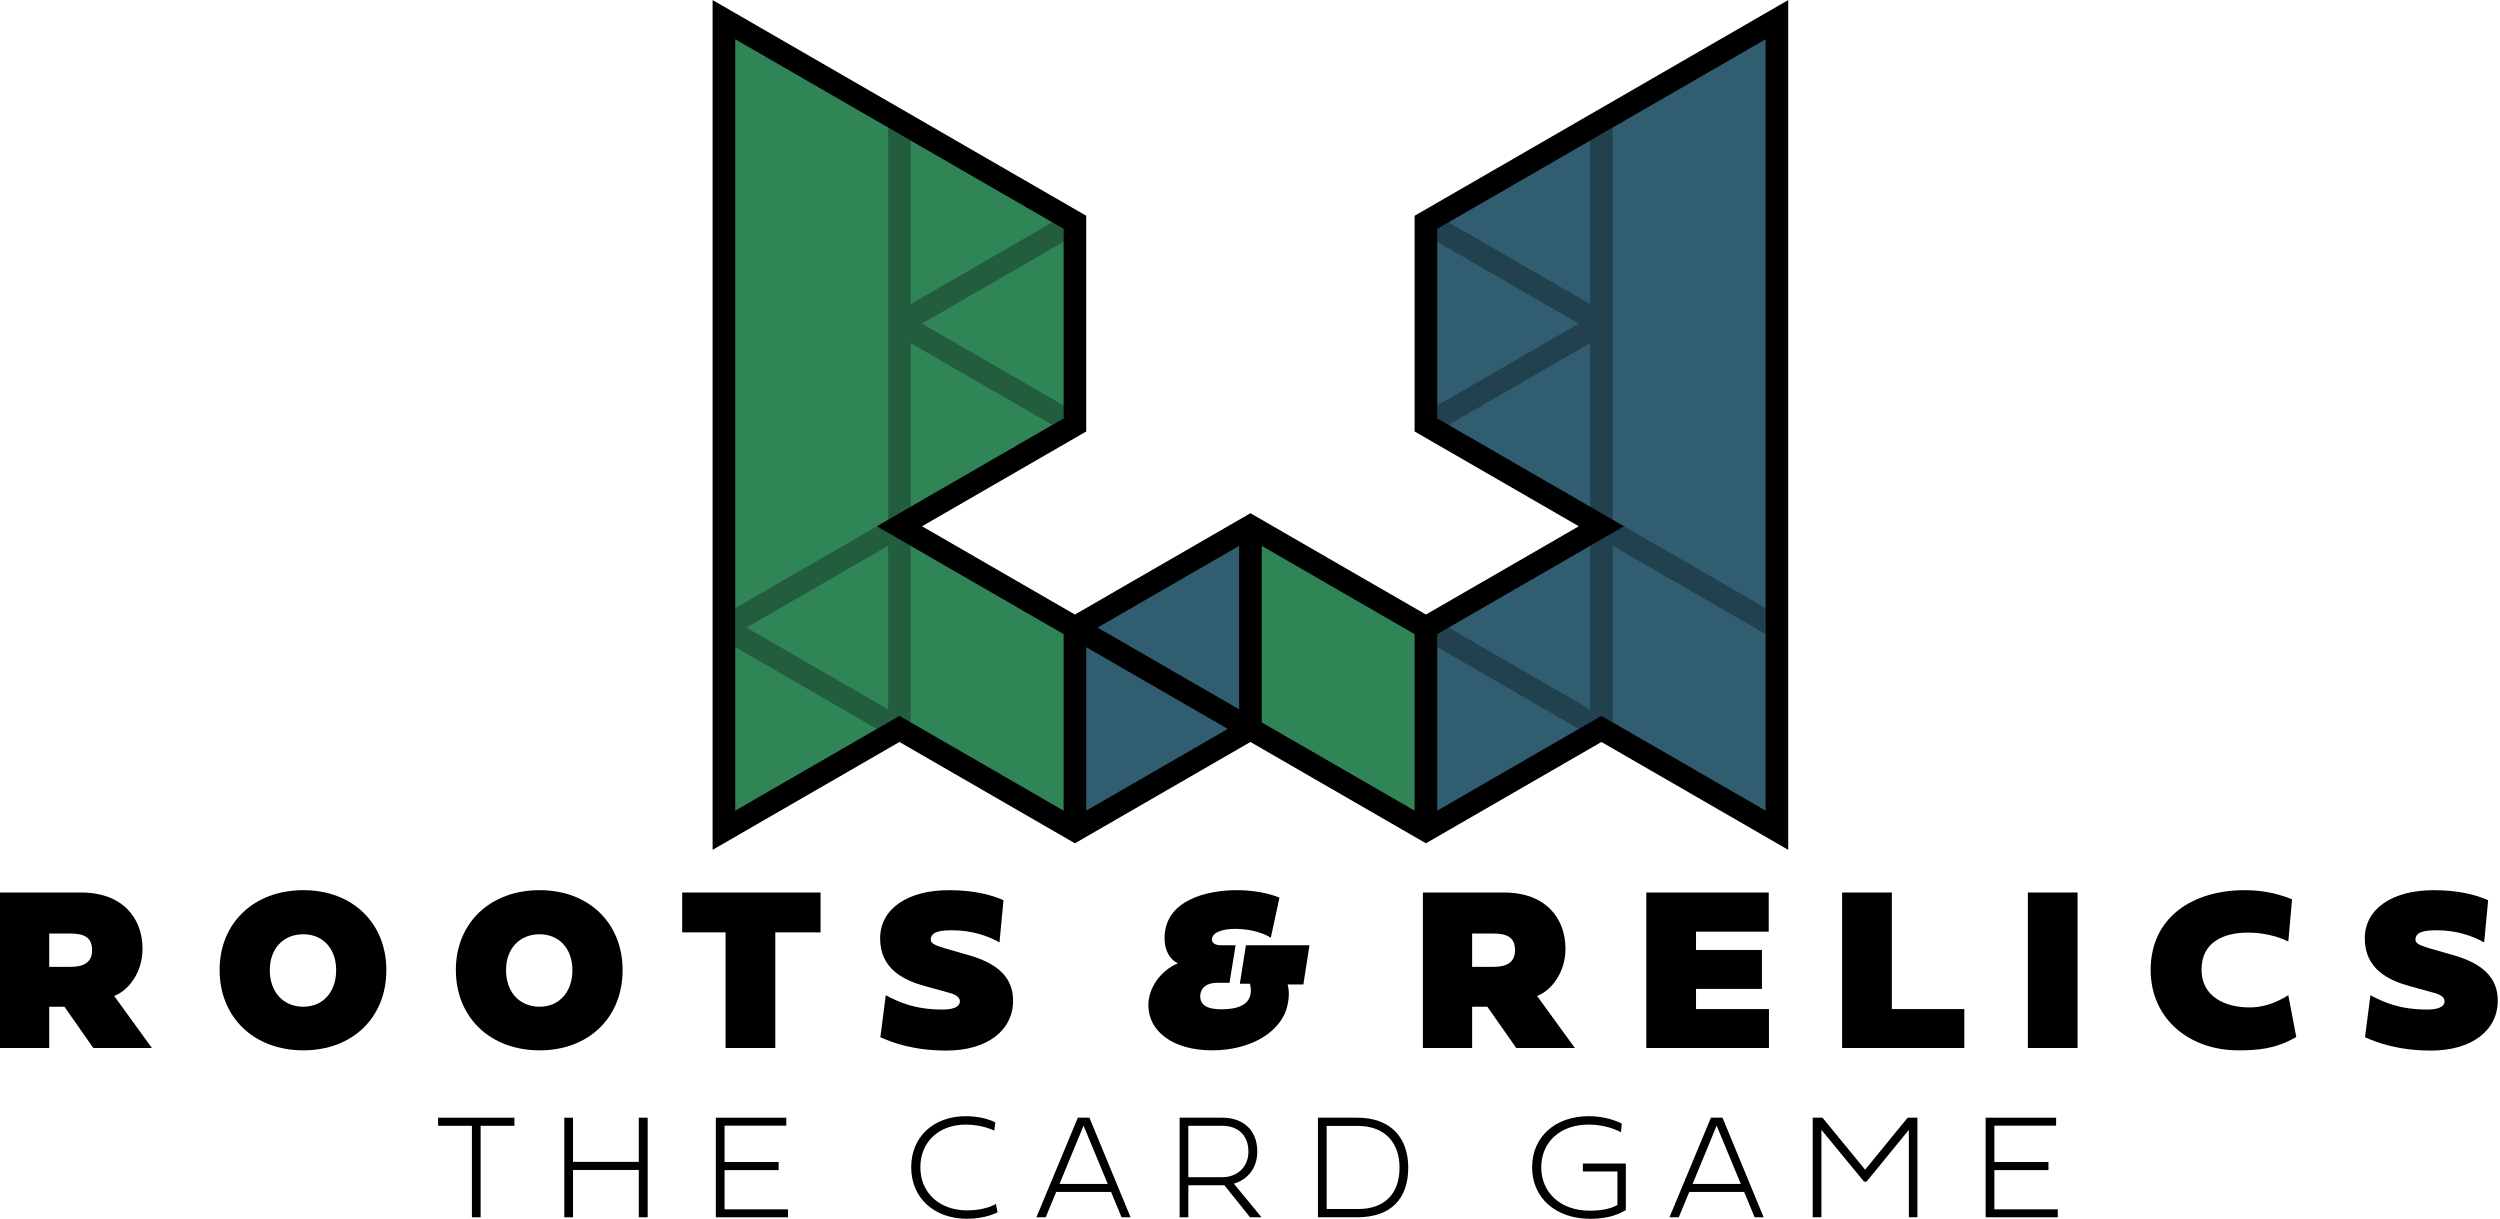
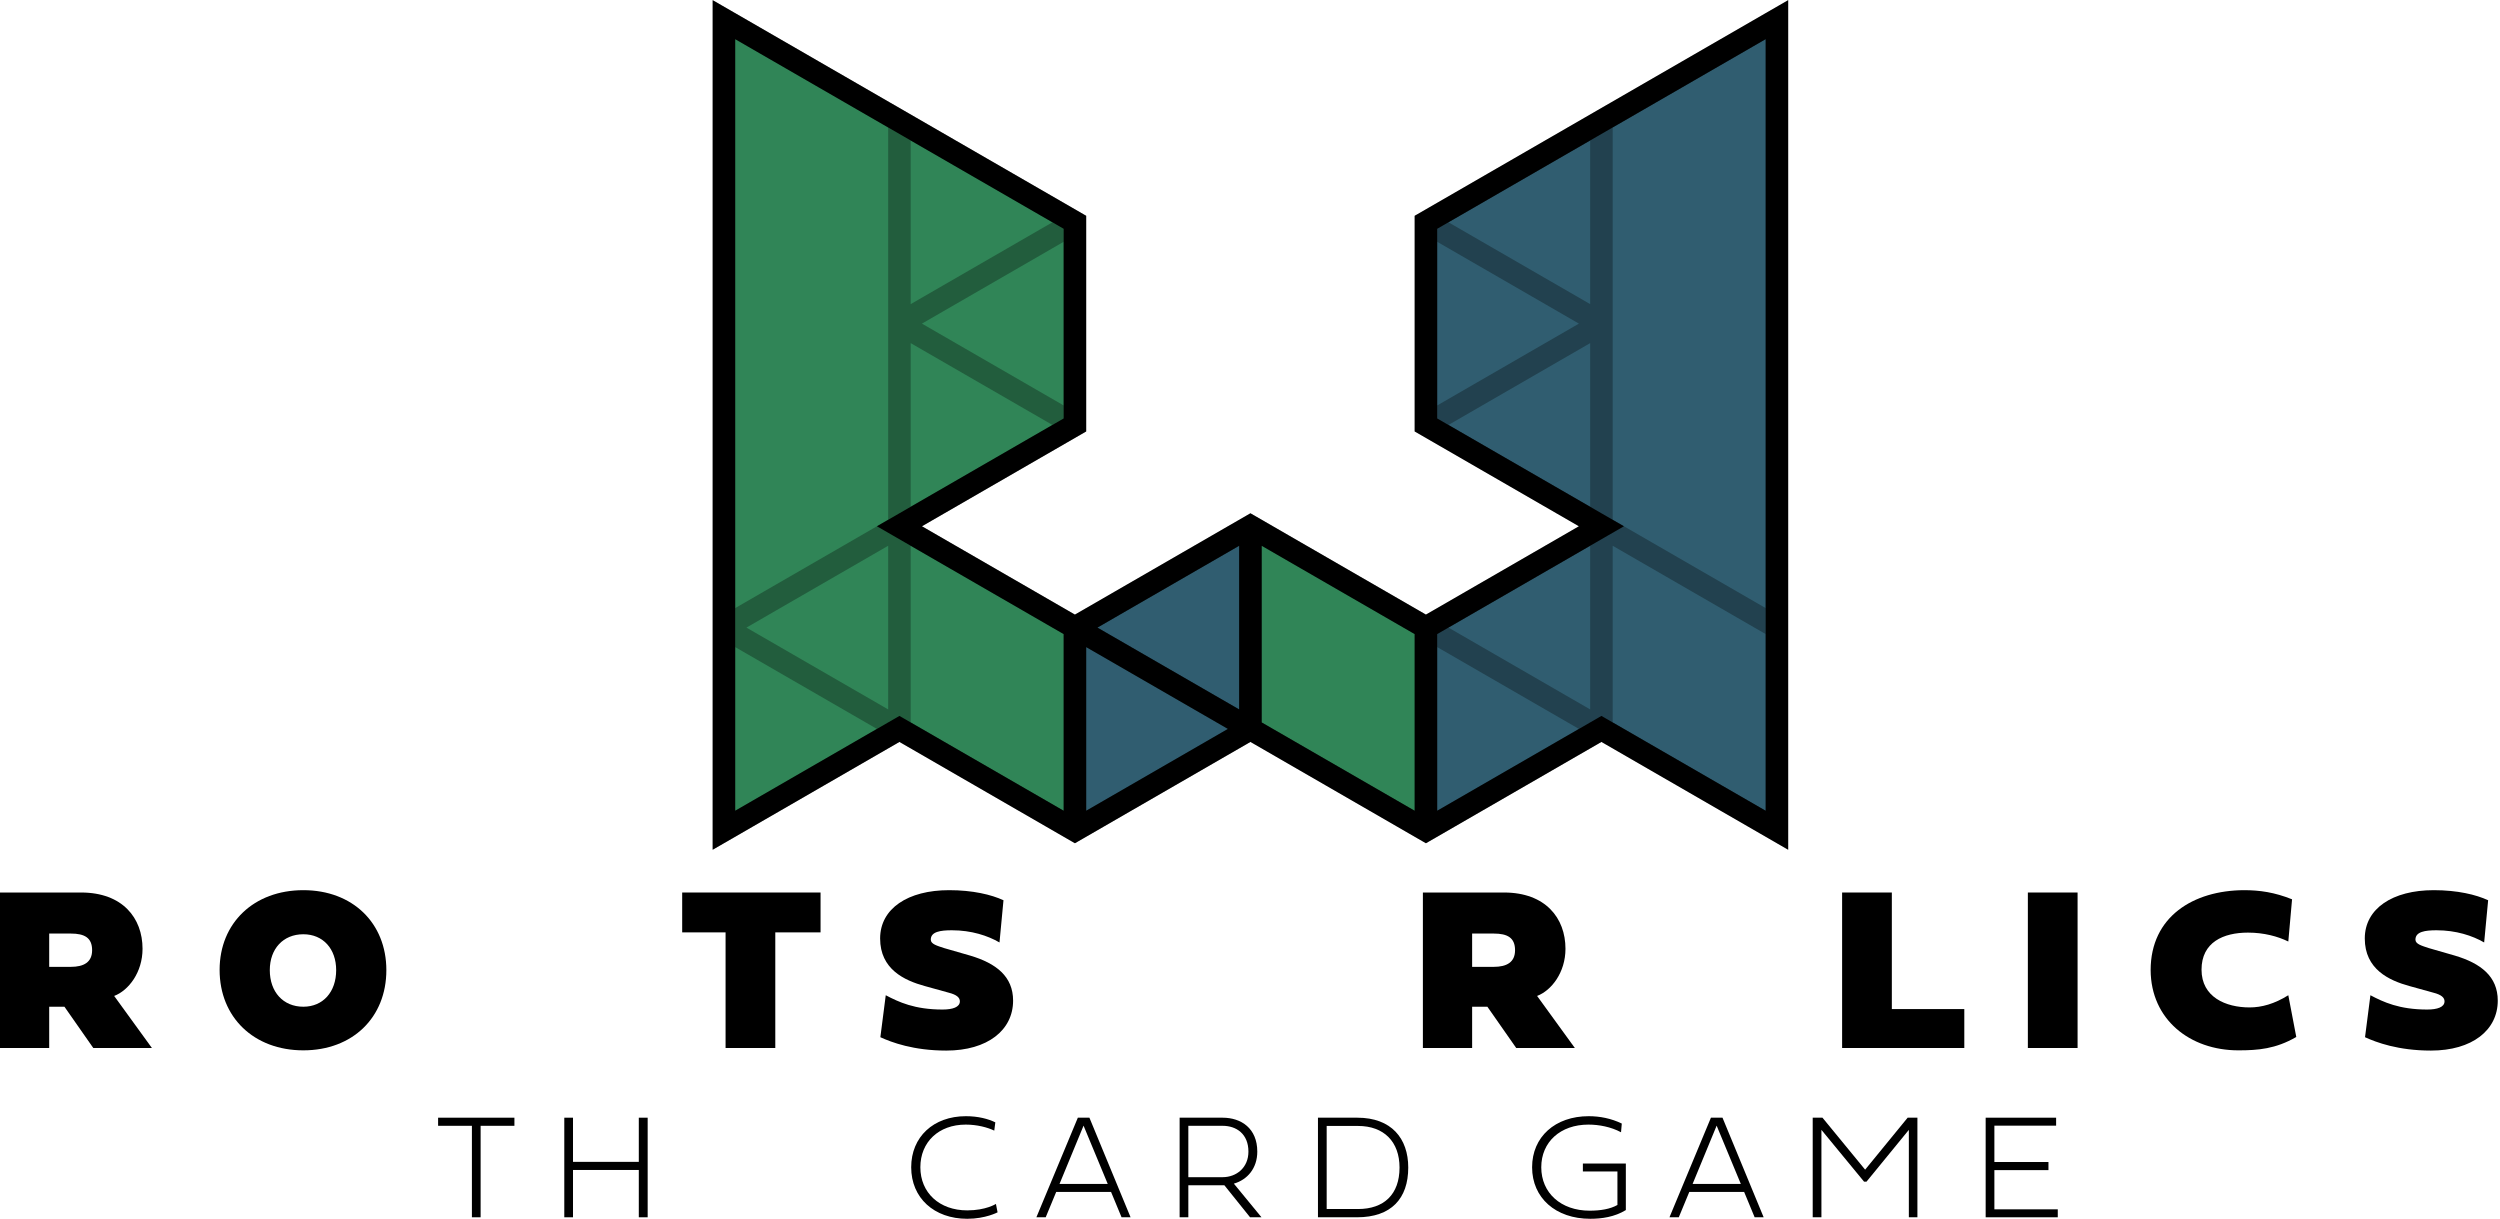
<svg xmlns="http://www.w3.org/2000/svg" width="100%" height="100%" viewBox="0 0 1909 931" version="1.1" xml:space="preserve" style="fill-rule:evenodd;clip-rule:evenodd;stroke-linejoin:round;stroke-miterlimit:2;">
  <g transform="matrix(1,0,0,1,-295.276,-774.991)">
    <g transform="matrix(1.562,0,0,1.562,654.325,590.452)">
      <g transform="matrix(1.633,0,0,1.633,-489.703,-656.406)">
        <g transform="matrix(70.207,0,0,70.207,156.504,788.043)">
-           <path d="M0.247,-0.176L0.312,-0.176L0.435,0L0.685,0L0.524,-0.222C0.585,-0.245 0.645,-0.322 0.645,-0.423C0.645,-0.554 0.56,-0.663 0.383,-0.663L0.037,-0.663L0.037,-0L0.247,-0L0.247,-0.176ZM0.339,-0.488C0.398,-0.488 0.43,-0.47 0.43,-0.417C0.43,-0.366 0.395,-0.346 0.339,-0.346L0.247,-0.346L0.247,-0.488L0.339,-0.488Z" style="fill-rule:nonzero;" />
+           <path d="M0.247,-0.176L0.312,-0.176L0.435,0L0.685,0L0.524,-0.222C0.585,-0.245 0.645,-0.322 0.645,-0.423C0.645,-0.554 0.56,-0.663 0.383,-0.663L0.037,-0.663L0.037,-0L0.247,-0L0.247,-0.176M0.339,-0.488C0.398,-0.488 0.43,-0.47 0.43,-0.417C0.43,-0.366 0.395,-0.346 0.339,-0.346L0.247,-0.346L0.247,-0.488L0.339,-0.488Z" style="fill-rule:nonzero;" />
        </g>
        <g transform="matrix(70.207,0,0,70.207,223.386,788.043)">
          <path d="M0.021,-0.333C0.021,-0.131 0.167,0.01 0.378,0.01C0.588,0.01 0.732,-0.13 0.732,-0.332C0.732,-0.533 0.588,-0.673 0.378,-0.673C0.167,-0.673 0.021,-0.533 0.021,-0.333ZM0.235,-0.332C0.235,-0.423 0.292,-0.485 0.378,-0.485C0.462,-0.485 0.518,-0.423 0.518,-0.332C0.518,-0.239 0.462,-0.176 0.378,-0.176C0.292,-0.176 0.235,-0.239 0.235,-0.332Z" style="fill-rule:nonzero;" />
        </g>
        <g transform="matrix(70.207,0,0,70.207,294.108,788.043)">
-           <path d="M0.021,-0.333C0.021,-0.131 0.167,0.01 0.378,0.01C0.588,0.01 0.732,-0.13 0.732,-0.332C0.732,-0.533 0.588,-0.673 0.378,-0.673C0.167,-0.673 0.021,-0.533 0.021,-0.333ZM0.235,-0.332C0.235,-0.423 0.292,-0.485 0.378,-0.485C0.462,-0.485 0.518,-0.423 0.518,-0.332C0.518,-0.239 0.462,-0.176 0.378,-0.176C0.292,-0.176 0.235,-0.239 0.235,-0.332Z" style="fill-rule:nonzero;" />
-         </g>
+           </g>
        <g transform="matrix(70.207,0,0,70.207,362.567,788.043)">
          <path d="M0.196,-0L0.408,-0L0.408,-0.493L0.601,-0.493L0.601,-0.663L0.011,-0.663L0.011,-0.493L0.196,-0.493L0.196,-0Z" style="fill-rule:nonzero;" />
        </g>
        <g transform="matrix(70.207,0,0,70.207,421.05,788.043)">
          <path d="M0.316,-0.673C0.141,-0.673 0.022,-0.595 0.022,-0.467C0.022,-0.336 0.125,-0.288 0.213,-0.264L0.314,-0.236C0.35,-0.227 0.362,-0.214 0.362,-0.199C0.362,-0.174 0.331,-0.164 0.288,-0.164C0.169,-0.164 0.101,-0.196 0.046,-0.225L0.023,-0.046C0.071,-0.024 0.164,0.011 0.304,0.011C0.48,0.011 0.589,-0.076 0.589,-0.202C0.589,-0.305 0.517,-0.361 0.406,-0.394L0.295,-0.426C0.265,-0.436 0.238,-0.443 0.238,-0.462C0.238,-0.496 0.279,-0.502 0.328,-0.502C0.411,-0.502 0.481,-0.479 0.531,-0.45L0.548,-0.63C0.496,-0.654 0.417,-0.673 0.316,-0.673Z" style="fill-rule:nonzero;" />
        </g>
        <g transform="matrix(70.207,0,0,70.207,499.314,788.043)">
-           <path d="M0.484,-0.274C0.487,-0.265 0.488,-0.252 0.488,-0.246C0.488,-0.198 0.456,-0.165 0.361,-0.165C0.295,-0.165 0.272,-0.188 0.272,-0.221C0.272,-0.245 0.288,-0.278 0.345,-0.278L0.397,-0.278L0.423,-0.438L0.361,-0.438C0.328,-0.438 0.322,-0.454 0.322,-0.462C0.322,-0.494 0.369,-0.508 0.422,-0.508C0.491,-0.508 0.549,-0.487 0.573,-0.47L0.61,-0.641C0.563,-0.661 0.496,-0.673 0.428,-0.673C0.305,-0.673 0.12,-0.633 0.12,-0.468C0.12,-0.421 0.139,-0.379 0.177,-0.361C0.106,-0.332 0.051,-0.259 0.051,-0.182C0.051,-0.074 0.152,0.01 0.323,0.01C0.492,0.01 0.627,-0.073 0.646,-0.192C0.65,-0.212 0.653,-0.238 0.645,-0.271L0.712,-0.271L0.738,-0.438L0.467,-0.438L0.441,-0.274L0.484,-0.274Z" style="fill-rule:nonzero;" />
-         </g>
+           </g>
        <g transform="matrix(70.207,0,0,70.207,582.479,788.043)">
          <path d="M0.247,-0.176L0.312,-0.176L0.435,0L0.685,0L0.524,-0.222C0.585,-0.245 0.645,-0.322 0.645,-0.423C0.645,-0.554 0.56,-0.663 0.383,-0.663L0.037,-0.663L0.037,-0L0.247,-0L0.247,-0.176ZM0.339,-0.488C0.398,-0.488 0.43,-0.47 0.43,-0.417C0.43,-0.366 0.395,-0.346 0.339,-0.346L0.247,-0.346L0.247,-0.488L0.339,-0.488Z" style="fill-rule:nonzero;" />
        </g>
        <g transform="matrix(70.207,0,0,70.207,649.362,788.043)">
-           <path d="M0.56,-0.166L0.249,-0.166L0.249,-0.252L0.53,-0.252L0.53,-0.418L0.249,-0.418L0.249,-0.496L0.559,-0.496L0.559,-0.663L0.037,-0.663L0.037,-0L0.56,-0L0.56,-0.166Z" style="fill-rule:nonzero;" />
-         </g>
+           </g>
        <g transform="matrix(70.207,0,0,70.207,707.982,788.043)">
          <path d="M0.558,-0.166L0.249,-0.166L0.249,-0.663L0.037,-0.663L0.037,-0L0.558,-0L0.558,-0.166Z" style="fill-rule:nonzero;" />
        </g>
        <g transform="matrix(70.207,0,0,70.207,763.586,788.043)">
          <rect x="0.037" y="-0.663" width="0.212" height="0.663" style="fill-rule:nonzero;" />
        </g>
        <g transform="matrix(70.207,0,0,70.207,801.466,788.043)">
          <path d="M0.021,-0.332C0.022,-0.122 0.188,0.01 0.395,0.01C0.479,0.01 0.554,0.004 0.642,-0.047L0.608,-0.225C0.549,-0.188 0.494,-0.173 0.443,-0.173C0.341,-0.173 0.238,-0.217 0.238,-0.334C0.238,-0.451 0.331,-0.492 0.436,-0.492C0.504,-0.492 0.563,-0.476 0.608,-0.454L0.624,-0.634C0.549,-0.664 0.486,-0.673 0.419,-0.673C0.203,-0.672 0.021,-0.56 0.021,-0.332Z" style="fill-rule:nonzero;" />
        </g>
        <g transform="matrix(70.207,0,0,70.207,865.503,788.043)">
          <path d="M0.316,-0.673C0.141,-0.673 0.022,-0.595 0.022,-0.467C0.022,-0.336 0.125,-0.288 0.213,-0.264L0.314,-0.236C0.35,-0.227 0.362,-0.214 0.362,-0.199C0.362,-0.174 0.331,-0.164 0.288,-0.164C0.169,-0.164 0.101,-0.196 0.046,-0.225L0.023,-0.046C0.071,-0.024 0.164,0.011 0.304,0.011C0.48,0.011 0.589,-0.076 0.589,-0.202C0.589,-0.305 0.517,-0.361 0.406,-0.394L0.295,-0.426C0.265,-0.436 0.238,-0.443 0.238,-0.462C0.238,-0.496 0.279,-0.502 0.328,-0.502C0.411,-0.502 0.481,-0.479 0.531,-0.45L0.548,-0.63C0.496,-0.654 0.417,-0.673 0.316,-0.673Z" style="fill-rule:nonzero;" />
        </g>
      </g>
      <g transform="matrix(1.046,0,0,1.046,-180.791,-111.066)">
        <g transform="matrix(70.207,0,0,70.207,156.504,788.043)">
          <path d="M0.527,-0.609L0.527,-0.663L0.019,-0.663L0.019,-0.609L0.244,-0.609L0.244,-0L0.302,-0L0.302,-0.609L0.527,-0.609Z" style="fill-rule:nonzero;" />
        </g>
        <g transform="matrix(70.207,0,0,70.207,209.16,788.043)">
          <path d="M0.605,-0L0.664,-0L0.664,-0.663L0.605,-0.663L0.605,-0.369L0.167,-0.369L0.167,-0.663L0.109,-0.663L0.109,-0L0.167,-0L0.167,-0.315L0.605,-0.315L0.605,-0Z" style="fill-rule:nonzero;" />
        </g>
        <g transform="matrix(70.207,0,0,70.207,279.984,788.043)">
-           <path d="M0.589,-0L0.589,-0.053L0.167,-0.053L0.167,-0.314L0.527,-0.314L0.527,-0.368L0.167,-0.368L0.167,-0.61L0.578,-0.61L0.578,-0.663L0.109,-0.663L0.109,-0L0.589,-0Z" style="fill-rule:nonzero;" />
-         </g>
+           </g>
        <g transform="matrix(70.207,0,0,70.207,375.011,788.043)">
          <path d="M0.631,-0.033L0.62,-0.089C0.62,-0.089 0.554,-0.046 0.429,-0.046C0.244,-0.046 0.117,-0.163 0.117,-0.333C0.117,-0.501 0.239,-0.617 0.419,-0.617C0.494,-0.617 0.563,-0.599 0.609,-0.577L0.616,-0.632C0.569,-0.655 0.502,-0.673 0.42,-0.673C0.204,-0.673 0.056,-0.535 0.056,-0.333C0.056,-0.129 0.208,0.01 0.429,0.01C0.551,0.01 0.631,-0.033 0.631,-0.033Z" style="fill-rule:nonzero;" />
        </g>
        <g transform="matrix(70.207,0,0,70.207,436.819,788.043)">
          <path d="M0.362,-0.663L0.285,-0.663L0.009,-0L0.071,-0L0.141,-0.169L0.506,-0.169L0.576,-0L0.636,-0L0.362,-0.663ZM0.323,-0.61L0.484,-0.222L0.163,-0.222L0.323,-0.61Z" style="fill-rule:nonzero;" />
        </g>
        <g transform="matrix(70.207,0,0,70.207,496.743,788.043)">
          <path d="M0.395,-0.213C0.398,-0.213 0.402,-0.213 0.407,-0.213L0.578,-0L0.654,-0L0.47,-0.224C0.56,-0.25 0.626,-0.326 0.626,-0.437C0.626,-0.592 0.519,-0.663 0.395,-0.663L0.109,-0.663L0.109,-0L0.167,-0L0.167,-0.213L0.395,-0.213ZM0.167,-0.609L0.395,-0.609C0.487,-0.609 0.567,-0.555 0.567,-0.437C0.567,-0.33 0.487,-0.267 0.395,-0.267L0.167,-0.267L0.167,-0.609Z" style="fill-rule:nonzero;" />
        </g>
        <g transform="matrix(70.207,0,0,70.207,561.397,788.043)">
          <path d="M0.109,-0.663L0.109,-0L0.369,-0C0.597,-0 0.71,-0.125 0.71,-0.331C0.71,-0.525 0.598,-0.663 0.371,-0.663L0.109,-0.663ZM0.376,-0.608C0.548,-0.608 0.652,-0.503 0.652,-0.331C0.652,-0.152 0.548,-0.055 0.376,-0.055L0.167,-0.055L0.167,-0.608L0.376,-0.608Z" style="fill-rule:nonzero;" />
        </g>
        <g transform="matrix(70.207,0,0,70.207,665.199,788.043)">
          <path d="M0.653,-0.624C0.583,-0.658 0.507,-0.673 0.433,-0.673C0.209,-0.673 0.056,-0.535 0.056,-0.333C0.056,-0.129 0.213,0.01 0.443,0.01C0.519,0.01 0.605,-0.002 0.68,-0.048L0.68,-0.358L0.394,-0.358L0.394,-0.305L0.624,-0.305L0.624,-0.082C0.577,-0.055 0.512,-0.044 0.439,-0.044C0.248,-0.044 0.117,-0.162 0.117,-0.333C0.117,-0.501 0.244,-0.617 0.431,-0.617C0.501,-0.617 0.581,-0.602 0.648,-0.566L0.653,-0.624Z" style="fill-rule:nonzero;" />
        </g>
        <g transform="matrix(70.207,0,0,70.207,732.699,788.043)">
          <path d="M0.362,-0.663L0.285,-0.663L0.009,-0L0.071,-0L0.141,-0.169L0.506,-0.169L0.576,-0L0.636,-0L0.362,-0.663ZM0.323,-0.61L0.484,-0.222L0.163,-0.222L0.323,-0.61Z" style="fill-rule:nonzero;" />
        </g>
        <g transform="matrix(70.207,0,0,70.207,792.622,788.043)">
          <path d="M0.467,-0.237L0.749,-0.582L0.749,-0L0.806,-0L0.806,-0.663L0.741,-0.663L0.458,-0.317L0.174,-0.663L0.109,-0.663L0.109,-0L0.167,-0L0.167,-0.582L0.451,-0.237L0.467,-0.237Z" style="fill-rule:nonzero;" />
        </g>
        <g transform="matrix(70.207,0,0,70.207,873.456,788.043)">
          <path d="M0.589,-0L0.589,-0.053L0.167,-0.053L0.167,-0.314L0.527,-0.314L0.527,-0.368L0.167,-0.368L0.167,-0.61L0.578,-0.61L0.578,-0.663L0.109,-0.663L0.109,-0L0.589,-0Z" style="fill-rule:nonzero;" />
        </g>
      </g>
      <g transform="matrix(1.32,0,0,1.32,-121.962,-375.193)">
        <g transform="matrix(0.56,1.66533e-16,-1.66533e-16,0.56,-523.851,98.767)">
          <path d="M1502.04,900.387L1500.36,1044.81L1385.98,978.77C1384.94,978.17 1383.66,978.17 1382.62,978.77L1264.15,1047.17L1264.15,496.941L1504.45,635.677L1504.45,774.413L1397.51,836.155C1396.47,836.755 1395.83,837.864 1395.83,839.064C1395.83,840.264 1396.47,841.373 1397.51,841.974L1498.68,900.387C1499.72,900.988 1501.01,900.988 1502.04,900.387ZM1614.75,978.77L1616.43,834.348L1730.81,900.387C1731.85,900.988 1733.13,900.988 1734.17,900.387L1732.49,1044.81L1618.11,978.77C1617.07,978.17 1615.79,978.17 1614.75,978.77Z" style="fill:rgb(48,133,87);" />
        </g>
        <g transform="matrix(0.56,1.66533e-16,-1.66533e-16,0.56,-523.851,98.767)">
          <path d="M1616.43,834.348L1618.11,978.77C1617.07,978.17 1615.79,978.17 1614.75,978.77L1500.36,1044.81L1498.68,900.387C1499.72,900.988 1501.01,900.988 1502.04,900.387L1616.43,834.348ZM1732.49,1044.81L1730.81,900.387C1731.85,900.988 1733.13,900.988 1734.17,900.387L1835.35,841.974C1836.39,841.373 1837.03,840.264 1837.03,839.064C1837.03,837.864 1836.39,836.755 1835.35,836.155L1728.41,774.413L1728.41,635.677L1968.71,496.941L1968.71,1047.17L1850.24,978.77C1849.2,978.17 1847.92,978.17 1846.88,978.77L1732.49,1044.81Z" style="fill:rgb(48,93,112);" />
        </g>
        <g transform="matrix(0.56,1.66533e-16,-1.66533e-16,0.56,-523.851,98.767)">
          <path d="M1260.79,1052.99L1260.79,491.123L1507.81,633.738L1507.81,776.353L1399.19,839.064L1500.36,897.478L1616.43,830.469L1732.49,897.478L1833.67,839.064L1725.05,776.353L1725.05,633.738L1972.06,491.123L1972.06,1052.99L1848.56,981.679L1732.49,1048.69L1616.43,981.679L1500.36,1048.69L1384.3,981.679L1260.79,1052.99ZM1376.86,575.324L1275.68,516.91L1275.68,893.18L1376.86,834.766L1376.86,575.324ZM1391.74,583.92L1391.74,692.152L1485.48,638.036L1391.74,583.92ZM1492.92,759.161L1492.92,650.929L1399.19,705.045L1492.92,759.161ZM1391.74,826.171L1485.48,772.055L1391.74,717.939L1391.74,826.171ZM1492.92,910.372L1391.74,851.958L1391.74,968.786L1492.92,1027.2L1492.92,910.372ZM1608.98,851.958L1515.25,906.074L1608.98,960.19L1608.98,851.958ZM1725.05,910.372L1623.87,851.958L1623.87,968.786L1725.05,1027.2L1725.05,910.372ZM1841.11,851.958L1747.38,906.074L1841.11,960.19L1841.11,851.958ZM1747.38,772.055L1841.11,826.171L1841.11,717.939L1747.38,772.055ZM1739.94,650.929L1739.94,759.161L1833.67,705.045L1739.94,650.929ZM1841.11,583.92L1747.38,638.036L1841.11,692.152L1841.11,583.92ZM1856,575.324L1856,834.766L1957.18,893.18L1957.18,516.91L1856,575.324ZM1957.18,910.372L1856,851.958L1856,968.786L1957.18,1027.2L1957.18,910.372ZM1739.94,1027.2L1833.67,973.083L1739.94,918.967L1739.94,1027.2ZM1507.81,1027.2L1601.54,973.083L1507.81,918.967L1507.81,1027.2ZM1275.68,918.967L1275.68,1027.2L1369.41,973.083L1275.68,918.967ZM1376.86,851.958L1283.12,906.074L1376.86,960.19L1376.86,851.958Z" style="fill-opacity:0.3;" />
        </g>
        <g transform="matrix(0.56,1.66533e-16,-1.66533e-16,0.56,-523.851,98.767)">
          <path d="M1260.79,1052.99L1260.79,491.123L1507.81,633.738L1507.81,776.353L1399.19,839.064L1500.36,897.478L1616.43,830.469L1732.49,897.478L1833.67,839.064L1725.05,776.353L1725.05,633.738L1972.06,491.123L1972.06,1052.99L1848.56,981.679L1732.49,1048.69L1616.43,981.679L1500.36,1048.69L1384.3,981.679L1260.79,1052.99ZM1608.98,851.958L1515.25,906.074L1608.98,960.19L1608.98,851.958ZM1725.05,910.372L1623.87,851.958L1623.87,968.786L1725.05,1027.2L1725.05,910.372ZM1492.92,910.372L1369.41,839.064L1492.92,767.757L1492.92,642.333L1275.68,516.91L1275.68,1027.2L1384.3,964.488L1492.92,1027.2L1492.92,910.372ZM1739.94,1027.2L1848.56,964.488L1957.18,1027.2L1957.18,910.372L1957.18,893.18L1957.18,516.91L1856,575.324L1841.11,583.92L1739.94,642.333L1739.94,767.757L1863.44,839.064L1739.94,910.372L1739.94,1027.2ZM1507.81,1027.2L1601.54,973.083L1507.81,918.967L1507.81,1027.2Z" />
        </g>
      </g>
    </g>
  </g>
</svg>